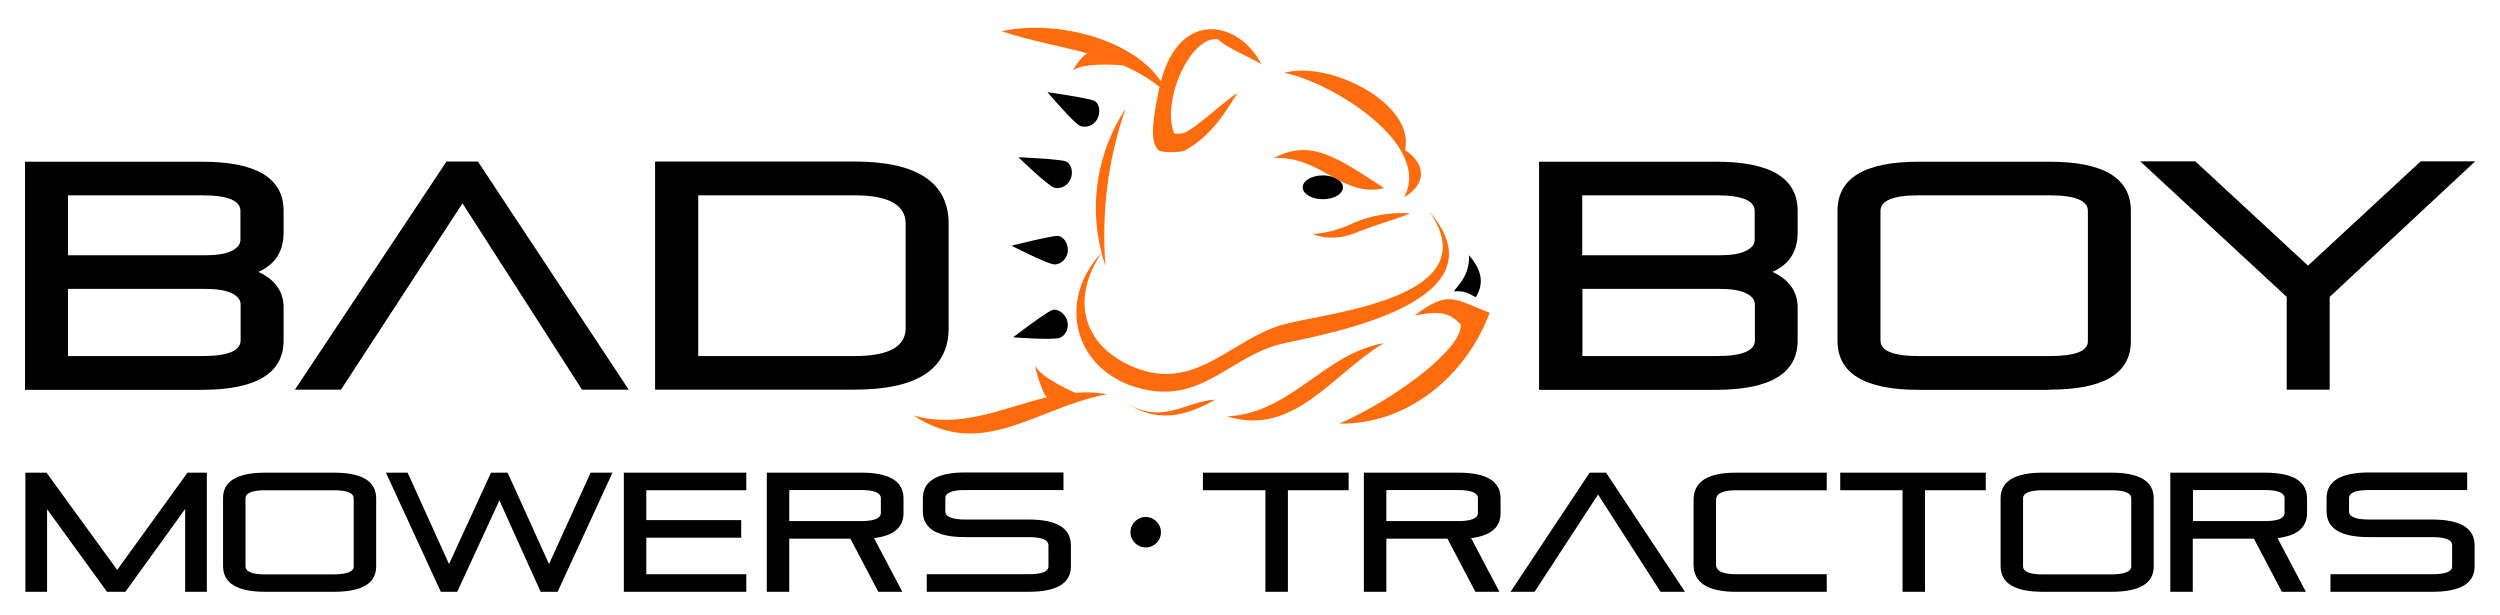
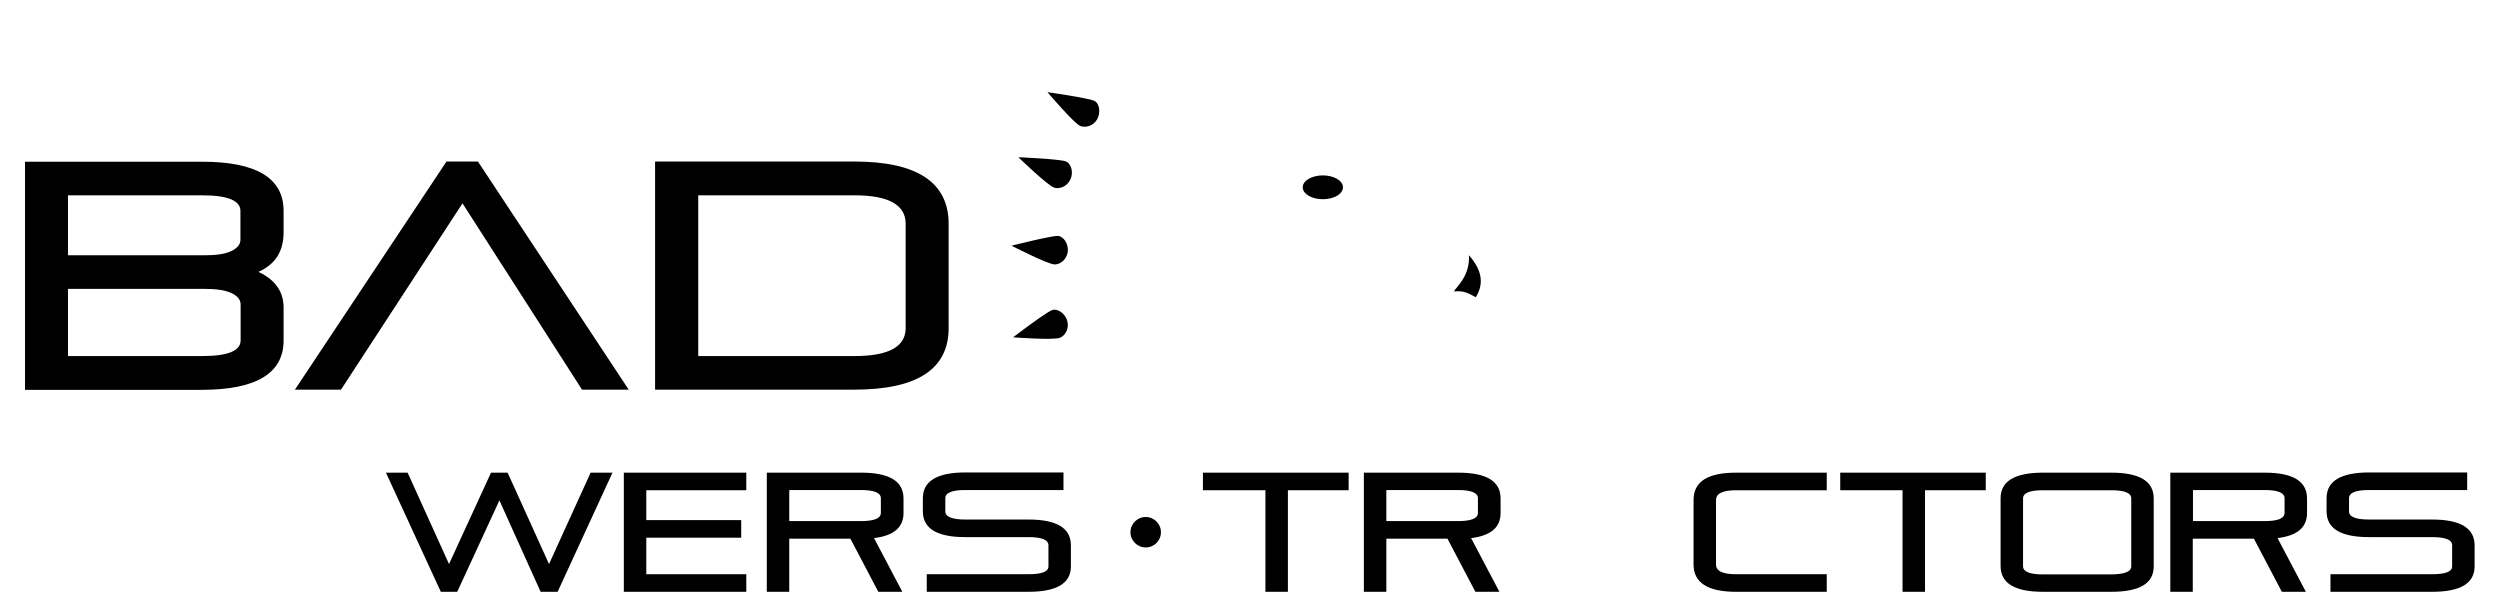
<svg xmlns="http://www.w3.org/2000/svg" version="1.1" id="Layer_1" x="0px" y="0px" viewBox="0 0 1280 315" style="enable-background:new 0 0 1280 315;" xml:space="preserve">
  <style type="text/css">
	.st0{fill:#FF6C0E;}
</style>
  <g>
    <g>
      <path d="M545.6,82.6c-3.4-1.2-24.2-2.1-24.2-2.1s15.1,14.6,18.4,15.6c2.6,0.8,6.6-0.5,8.3-4.4C549.7,88.3,548.5,83.6,545.6,82.6     M546.7,128.9c0.5-3.8-2-7.9-5.1-8.1c-3.6-0.1-23.7,5-23.7,5s18.7,9.6,22.1,9.6C542.7,135.4,546.1,133.1,546.7,128.9 M538.6,158.8    c-3.4,1.3-19.9,13.9-19.9,13.9s21,1.6,24.1,0.2c2.5-1.1,4.8-4.5,3.6-8.7C545.4,160.6,541.5,157.7,538.6,158.8 M560.2,51.6    c-3.3-1.5-23.9-4.4-23.9-4.4s13.6,16,16.8,17.3c2.5,1,6.6,0.2,8.7-3.5C563.6,57.6,563,52.8,560.2,51.6 M677.3,89.8    c-5.7,0-10.3,2.7-10.3,6.1c0,3.4,4.6,6.1,10.3,6.1c5.7,0,10.3-2.7,10.3-6.1C687.6,92.5,683,89.8,677.3,89.8 M752.1,130.7    c0.6,10.8-6.7,16.4-7.7,18.5c4.9-0.4,6.9,0.6,11.2,3C760.3,144.6,758.2,137.6,752.1,130.7" />
-       <path class="st0" d="M718.9,101c12.2-7.2,10.7-17.4,0.5-24.2c5.2-24.2-39.3-46-61.9-39.5C680.9,41.7,733.7,73.6,718.9,101     M708.7,96.3c-24.2-15.7-37.5-25.4-56.4-15.4C676.4,79.7,687.5,101.6,708.7,96.3 M684.2,121.6c1.5-0.1,3-0.3,4.5-0.7    c1.5-0.4,3.3-0.8,4.7-1.4c1.6-0.6,2.9-1.2,4.4-1.7c1.5-0.6,2.9-1.1,4.4-1.6c1.5-0.5,2.9-1,4.3-1.5c2.8-0.9,5.5-1.8,7.8-2.6    c4.6-1.5,7.7-2.8,7.7-2.8s-3.3-0.4-8.2-0.1c-2.5,0.2-5.3,0.5-8.3,1.1c-3,0.6-6.2,1.4-9.4,2.6c-1.5,0.5-3.2,1.3-4.5,1.9    c-1.5,0.7-2.7,1.2-4.1,1.7c-1.4,0.5-2.7,0.9-3.9,1.3c-1.3,0.4-2.5,0.7-3.6,0.9c-4.6,1-7.9,1.1-7.9,1.1s0.7,0.4,2.1,0.8    c1.4,0.4,3.5,0.9,6,1C681.3,121.7,682.7,121.7,684.2,121.6 M657.6,166c-27.3,7.3-45.4,35.4-77.5,21.8    c-26.2-11.1-31.8-35.1-16.1-58.3c0.6,2.2,1.3,4.5,2,6.7c-2.1-27.6,1.2-54.4,10.3-80.6c-14.4,22.1-18.8,48.6-12.3,73.8    c-23,24.4-14.4,60.1,19.1,69.3c32.5,8.9,46.8-17,74.5-23c23-5,114.4-21.3,74.2-67.4C762.8,152.5,680.5,159.9,657.6,166     M550.5,201.1c0,0-17.4-7.5-20.5-13.8c-0.6-1.3,3.2,13.8,6.1,16.1c-22.4,5.3-44,16.3-68.4,9.3c35.4,23.4,62.9-4.2,99-10.8    C561.2,200.8,555.8,200.7,550.5,201.1 M549.7,35.9c4.8-3.6,19.2-2.9,25.1-2.5c6.8,2.9,12.8,6.3,18.9,11.1    c-3.7,17.2-5,27.6-0.7,32.3c1.1,1.3,11,1.7,14.1,0c15.2-8.5,22.5-23.5,26.5-29.1c-6.2,3.3-22.3,19.2-28.2,20.6c0,0-4,0.4-4.2,0    c-6.7-16,8-50.1,22.4-48.2c4.8,4.9,18.6,10,22.3,12.9c-11-21.9-41.5-29.1-51.5,8.6C579,19,539.1,10.1,512.9,16    c15,5,29.6,7.4,43.8,11.3C553,29.4,548.6,36.7,549.7,35.9 M628.3,213.2c34.3,10.7,54.3-22.2,80.2-37.5    C677.6,181.1,661.3,211.5,628.3,213.2 M573.9,204.7c14.8,10,27.9,11.5,48.4-0.1C606,205.5,594.8,218.8,573.9,204.7 M724.2,161.6    c14.3-3,18.4-0.8,23.6,4.4c1.9,11.9-33.9,38.7-62.1,50.9c35.1,0.6,65.2-24.7,77-56.8C744.4,153.2,741.8,148.2,724.2,161.6" />
-       <path d="M920.4,174.3v-16.8c0-8.2-4.3-14.3-12.9-18.3c8.6-3.8,12.9-10.5,12.9-20.2V108c0-16.8-13.9-25.2-41.6-25.2H788v116.8h90.8    C906.5,199.5,920.4,191.1,920.4,174.3 M810.1,100h68.7c13.1,0,19.6,2.7,19.6,8v14.8c0,2.3-1.5,4.2-4.6,5.7    c-3,1.5-7.6,2.2-13.5,2.2h-70.2V100z M810.1,147.9h69.9c6.2,0,10.8,0.7,13.9,2.2c3,1.4,4.6,3.4,4.6,5.8v18.4c0,5.3-6.5,8-19.6,8    h-68.7V147.9z M1170.7,199.5h22.1v-47.5l74.5-69.4h-27.9l-57.7,53.4l-57.7-53.4h-28.2l75,69.4V199.5z M1049.4,199.5    c27.8,0,41.6-8.3,41.6-24.9V108c0-16.8-13.9-25.2-41.6-25.2h-67c-27.8,0-41.6,8.4-41.6,25.2v66.4c0,16.8,13.9,25.2,41.6,25.2    H1049.4z M962.8,174.3V108c0-5.3,6.5-8,19.6-8h67c13.1,0,19.6,2.7,19.6,8v66.7c0,5.1-6.5,7.6-19.6,7.6h-67    C969.3,182.3,962.8,179.6,962.8,174.3" />
      <path d="M236.8,104.1l61.2,95.4h23.9L244.7,82.7h-16.1L151,199.5h23.6L236.8,104.1z M485.7,168v-53.4c0-21.2-16.1-31.9-48.3-31.9    h-102v116.8h102C469.6,199.5,485.7,189,485.7,168 M357.5,100h80c17.5,0,26.2,4.9,26.2,14.6V168c0,9.5-8.7,14.3-26.2,14.3h-80V100z     M145.2,174.3v-16.8c0-8.2-4.3-14.3-12.9-18.3c8.6-3.8,12.9-10.5,12.9-20.2V108c0-16.8-13.9-25.2-41.6-25.2H12.8v116.8h90.8    C131.3,199.5,145.2,191.1,145.2,174.3 M34.8,100h68.7c13.1,0,19.6,2.7,19.6,8v14.8c0,2.3-1.5,4.2-4.6,5.7c-3,1.5-7.6,2.2-13.5,2.2    H34.8V100z M34.8,147.9h69.9c6.2,0,10.8,0.7,13.9,2.2c3,1.4,4.6,3.4,4.6,5.8v18.4c0,5.3-6.5,8-19.6,8H34.8V147.9z" />
    </g>
  </g>
  <g>
-     <polygon points="23.8,242 60,291.8 96,242 105.9,242 105.9,303 94.8,303 94.8,260.6 64.2,303 54.8,303 24.1,260.7 24.1,303 13,303    13,242  " />
-     <path d="M135.9,242h35c14.5,0,21.7,4.4,21.7,13.2V290c0,8.7-7.2,13-21.7,13h-35c-14.5,0-21.7-4.4-21.7-13.2v-34.7   C114.1,246.4,121.4,242,135.9,242 M181.1,290v-34.8c0-2.8-3.4-4.2-10.2-4.2h-35c-6.8,0-10.2,1.4-10.2,4.2v34.7   c0,2.8,3.4,4.2,10.2,4.2h35C177.7,294,181.1,292.7,181.1,290" />
    <polygon points="276.8,303 255.7,256.2 234.1,303 225.7,303 197.6,242 208.7,242 229.9,288.8 251.4,242 259.9,242 281.1,288.8    302.4,242 313.6,242 285.5,303  " />
    <polygon points="330.9,294 382.1,294 382.1,303 319.4,303 319.4,242 382.1,242 382.1,251 330.9,251 330.9,266.3 379.5,266.3    379.5,275.3 330.9,275.3  " />
    <path d="M392.6,242h48.3c14.5,0,21.7,4.4,21.7,13.2v7.5c0,7.3-5,11.6-15.1,12.8L462,303h-12.3l-14.3-27.2h-31.3V303h-11.5V242z    M404.1,266.8h36.7c6.8,0,10.2-1.4,10.2-4.2v-7.5c0-2.8-3.4-4.2-10.2-4.2h-36.7V266.8z" />
    <path d="M548.3,279.2V290c0,8.7-7.3,13-21.7,13h-52.1v-9h52.1c6.8,0,10.2-1.3,10.2-4v-10.8c0-2.8-3.4-4.2-10.2-4.2h-32.4   c-14.5,0-21.7-4.4-21.7-13.2v-6.7c0-8.8,7.3-13.2,21.7-13.2h50.3v9h-50.3c-6.8,0-10.2,1.4-10.2,4.2v6.7c0,2.8,3.4,4.2,10.2,4.2   h32.4C541.1,266,548.3,270.4,548.3,279.2" />
    <polygon points="690.5,242 690.5,251 659.4,251 659.4,303 647.9,303 647.9,251 615.9,251 615.9,242  " />
    <path d="M698.3,242h48.3c14.5,0,21.7,4.4,21.7,13.2v7.5c0,7.3-5,11.6-15.1,12.8l14.5,27.5h-12.3l-14.3-27.2h-31.3V303h-11.5V242z    M709.8,266.8h36.7c6.8,0,10.2-1.4,10.2-4.2v-7.5c0-2.8-3.4-4.2-10.2-4.2h-36.7V266.8z" />
-     <polygon points="850.2,303 818.2,253.2 785.7,303 773.4,303 813.9,242 822.3,242 862.7,303  " />
    <path d="M935.3,303h-46.5c-14.5,0-21.7-4.7-21.7-14V256c0-9.4,7.2-14,21.7-14h46.5v9h-46.5c-6.8,0-10.2,1.7-10.2,5V289   c0,3.4,3.4,5,10.2,5h46.5V303z" />
    <polygon points="1016.7,242 1016.7,251 985.6,251 985.6,303 974.1,303 974.1,251 942.2,251 942.2,242  " />
    <path d="M1046,242h35c14.5,0,21.7,4.4,21.7,13.2V290c0,8.7-7.2,13-21.7,13h-35c-14.5,0-21.7-4.4-21.7-13.2v-34.7   C1024.3,246.4,1031.5,242,1046,242 M1091.2,290v-34.8c0-2.8-3.4-4.2-10.2-4.2h-35c-6.8,0-10.2,1.4-10.2,4.2v34.7   c0,2.8,3.4,4.2,10.2,4.2h35C1087.8,294,1091.2,292.7,1091.2,290" />
    <path d="M1111.2,242h48.3c14.5,0,21.7,4.4,21.7,13.2v7.5c0,7.3-5,11.6-15.1,12.8l14.5,27.5h-12.3l-14.3-27.2h-31.3V303h-11.5V242z    M1122.8,266.8h36.7c6.8,0,10.2-1.4,10.2-4.2v-7.5c0-2.8-3.4-4.2-10.2-4.2h-36.7V266.8z" />
    <path d="M1267,279.2V290c0,8.7-7.3,13-21.7,13h-52.1v-9h52.1c6.8,0,10.2-1.3,10.2-4v-10.8c0-2.8-3.4-4.2-10.2-4.2h-32.4   c-14.5,0-21.7-4.4-21.7-13.2v-6.7c0-8.8,7.3-13.2,21.7-13.2h50.3v9h-50.3c-6.8,0-10.2,1.4-10.2,4.2v6.7c0,2.8,3.4,4.2,10.2,4.2   h32.4C1259.7,266,1267,270.4,1267,279.2" />
    <path d="M594.4,272.5c0,4.3-3.5,7.8-7.8,7.8c-4.3,0-7.8-3.5-7.8-7.8c0-4.3,3.5-7.8,7.8-7.8C590.9,264.7,594.4,268.2,594.4,272.5" />
  </g>
</svg>